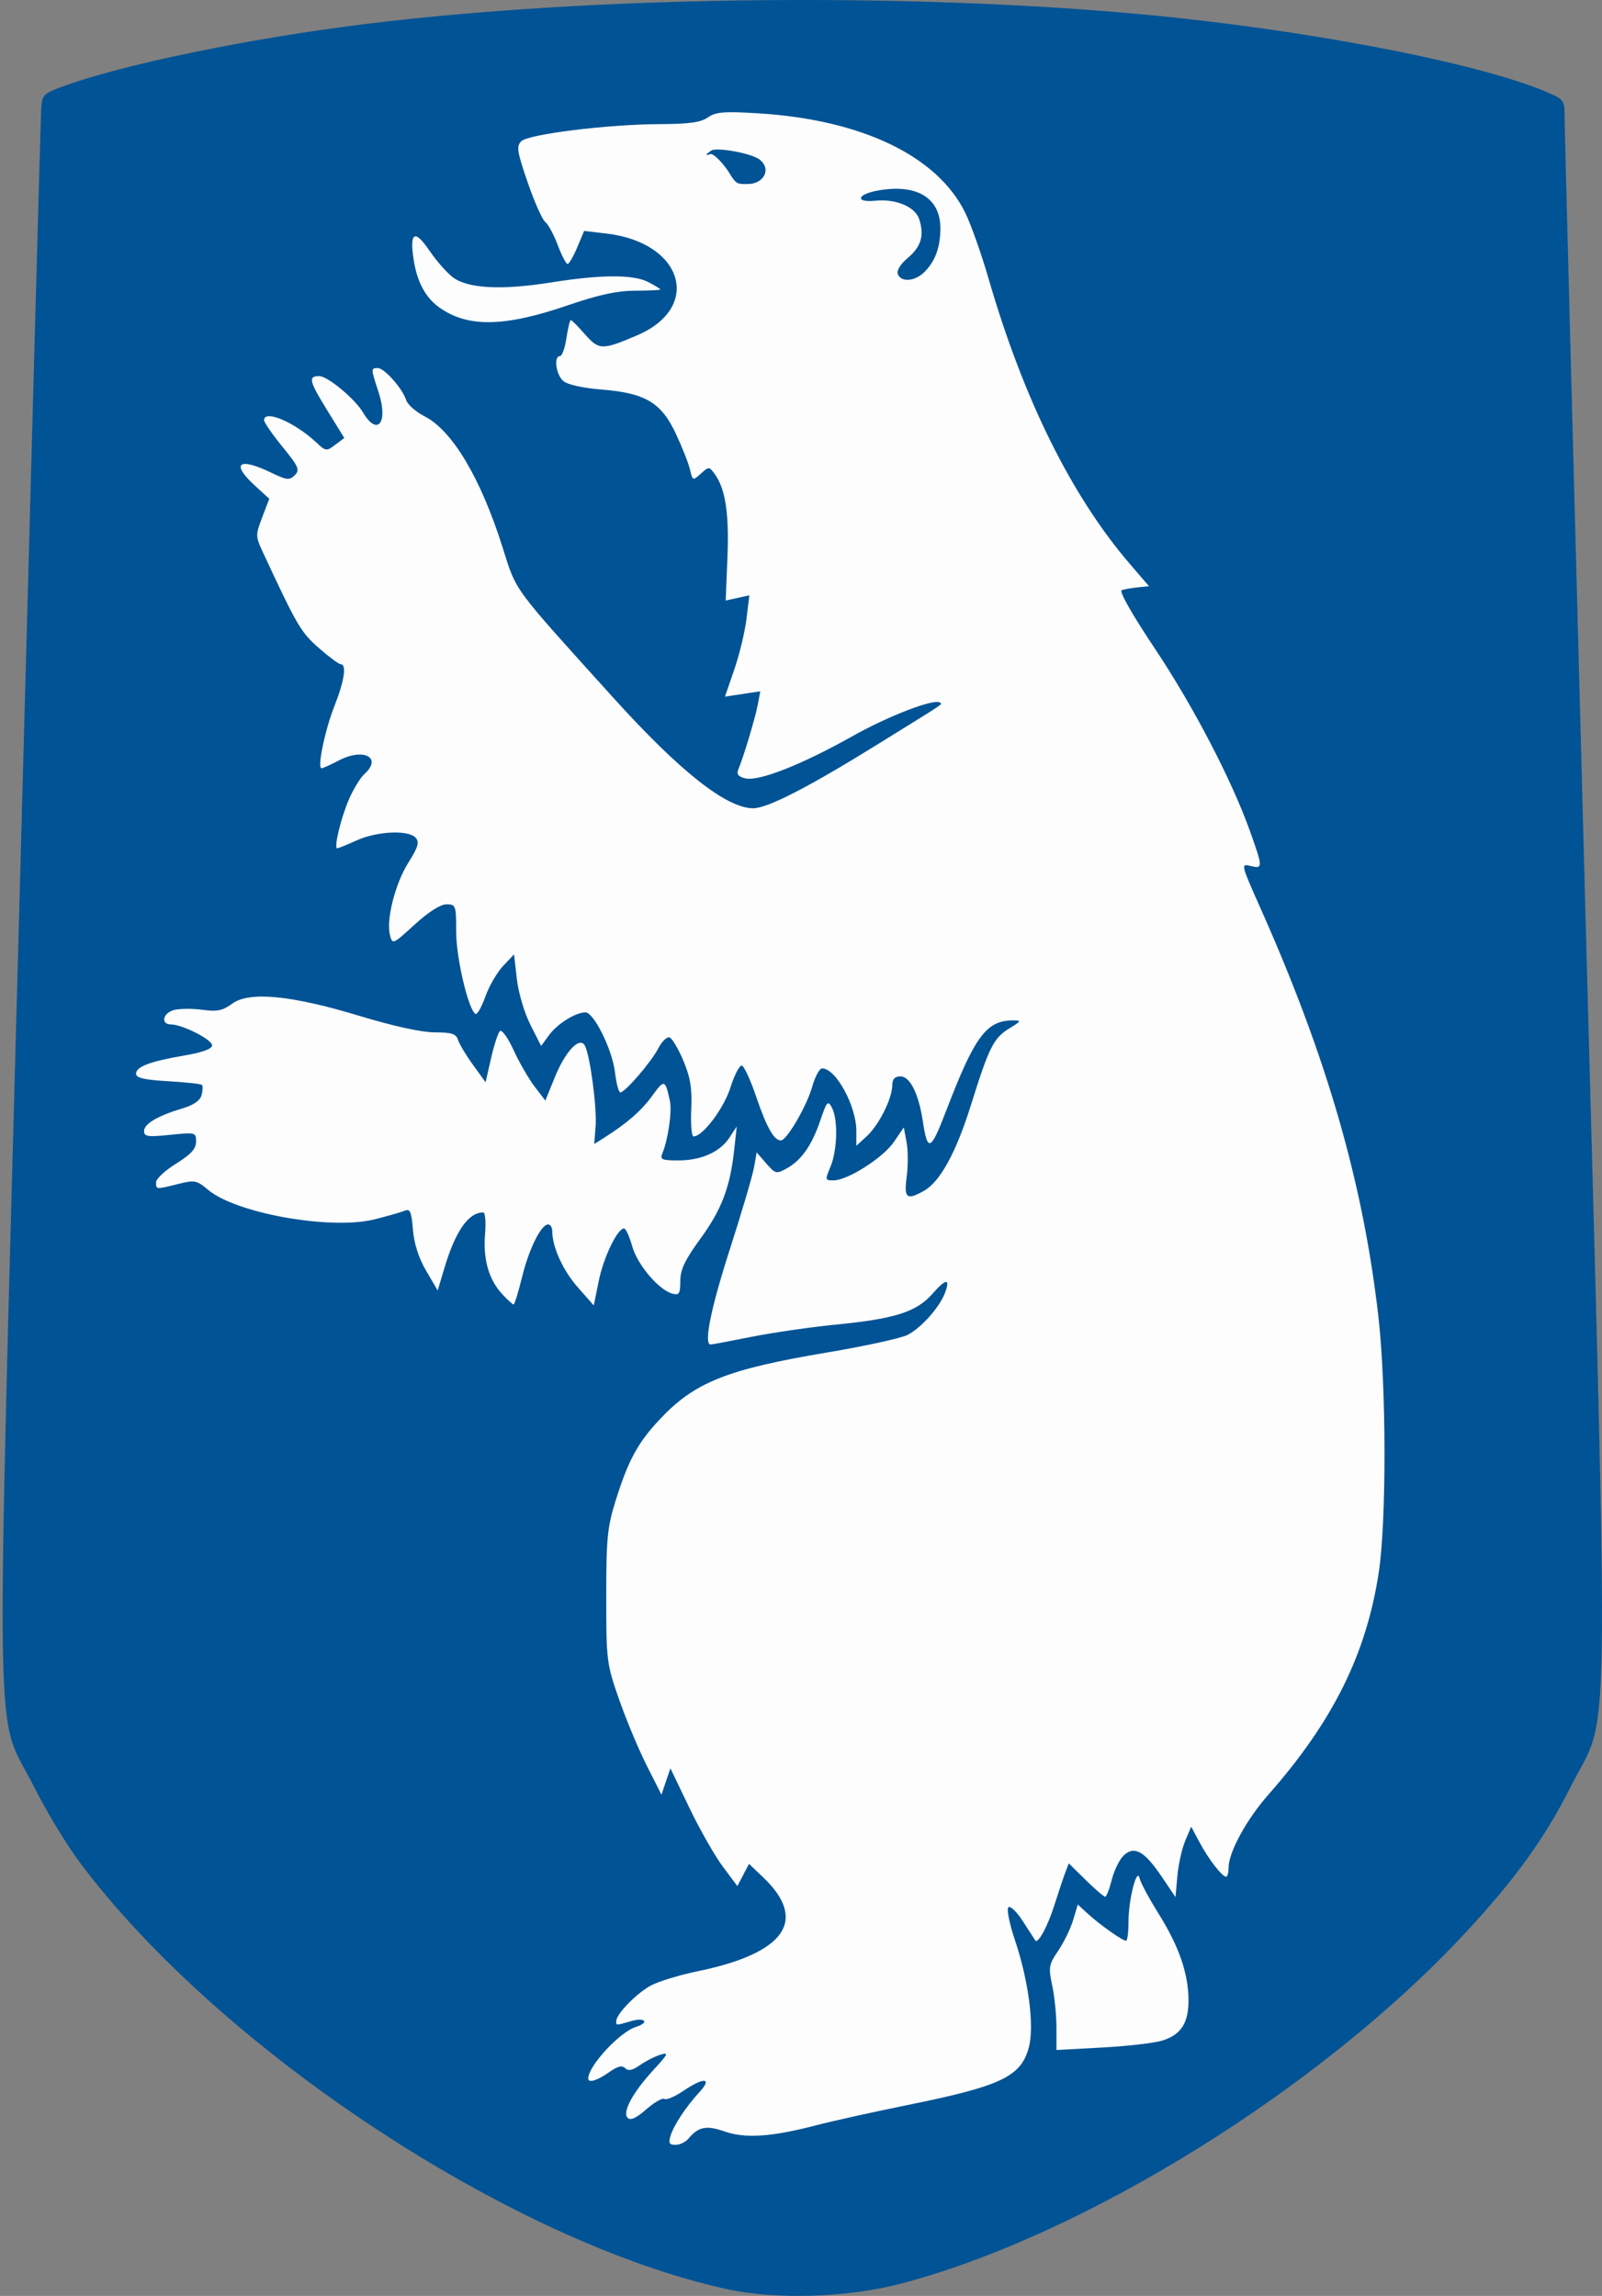
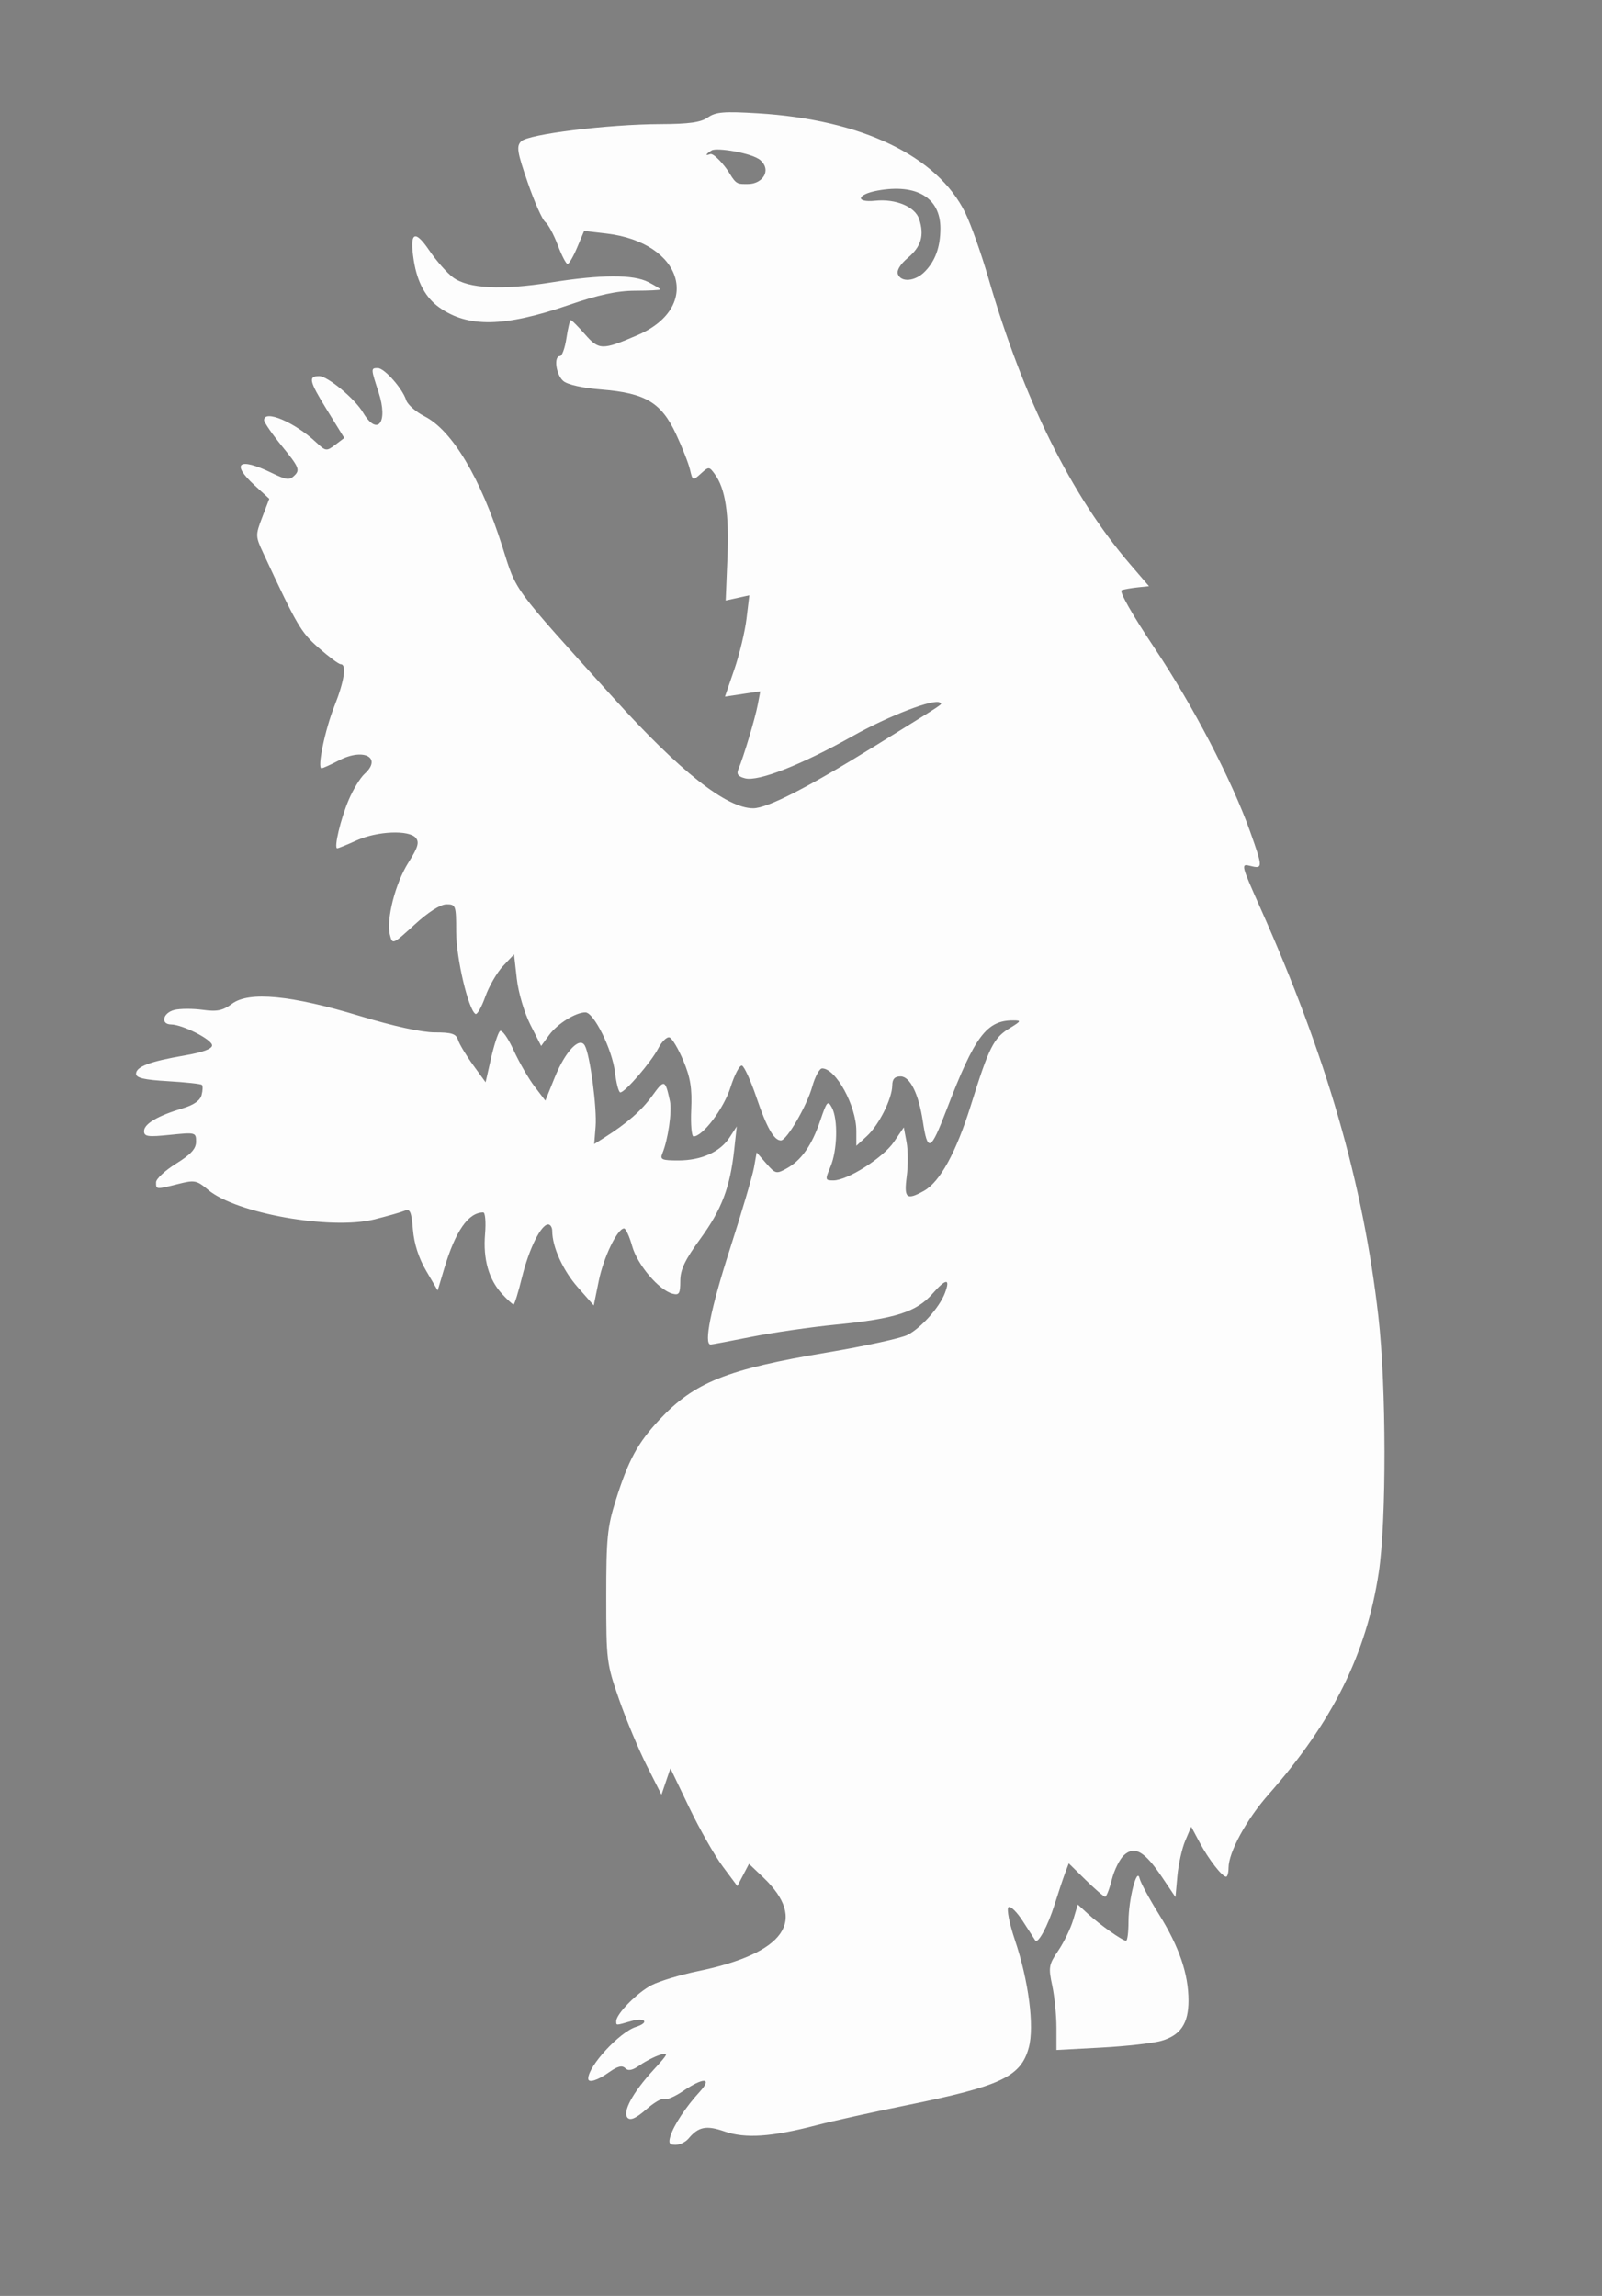
<svg xmlns="http://www.w3.org/2000/svg" xmlns:ns1="http://sodipodi.sourceforge.net/DTD/sodipodi-0.dtd" xmlns:ns2="http://www.inkscape.org/namespaces/inkscape" width="400.332" height="573.73" id="svg2" ns1:version="0.32" ns2:version="0.92.3 (2405546, 2018-03-11)" version="1.0" ns1:docname="Coat_of_arms_of_Greenland.svg">
  <rect width="100%" height="100%" fill="#808080" stroke="none" />
  <defs id="defs4" />
  <ns1:namedview id="base" pagecolor="#ffffff" bordercolor="#666666" borderopacity="1.0" gridtolerance="10000" guidetolerance="10" objecttolerance="10" ns2:pageopacity="0.0" ns2:pageshadow="2" ns2:zoom="1" ns2:cx="78.992533" ns2:cy="376.49769" ns2:document-units="px" ns2:current-layer="layer1" ns2:window-width="1920" ns2:window-height="1017" ns2:window-x="-4" ns2:window-y="-4" showgrid="false" ns2:window-maximized="1" />
  <g ns2:label="Layer 1" ns2:groupmode="layer" id="layer1">
-     <path style="fill:#005395" d="M 199.6 0 C 161.535 0.038 123.3 2.06 91.5 5.98 C 62.193 9.594 30.235 16.194 15.5 21.676 C 10.728 23.451 10.491 23.717 10.277 27.51 C 10.154 29.696 7.718 118.784 4.863 225.484 C -1.081 447.707 -1.423 426.74 8.477 446.471 C 11.516 452.528 16.698 461.084 19.994 465.484 C 55.047 512.283 127.988 560.337 181.775 572.066 C 193.932 574.717 211.828 574.153 225 570.703 C 270.915 558.678 330.187 521.832 366.338 482.842 C 378.688 469.521 386.178 459.118 392.523 446.471 C 402.419 426.748 402.077 447.638 396.133 225.984 C 393.279 119.559 390.957 30.781 390.973 28.699 C 390.999 25.176 390.7 24.785 386.654 23.051 C 369.425 15.666 325.706 7.278 285 3.549 C 258.708 1.14 229.206 -0.03 199.6 0 z " id="path1884" />
    <path ns2:connector-curvature="0" id="path1884-7" d="m 172.045,534.429 c 2.481,-2.99 4.462,-3.382 9.032,-1.788 5.183,1.807 11.732,1.363 22.923,-1.554 4.125,-1.075 14.266,-3.324 22.535,-4.998 23.598,-4.776 28.579,-7.124 30.553,-14.406 1.442,-5.32 -0.032,-16.711 -3.486,-26.948 -1.346,-3.989 -2.072,-7.64 -1.613,-8.114 0.459,-0.474 2.093,1.101 3.631,3.5 1.538,2.399 2.932,4.554 3.099,4.789 0.668,0.945 3.139,-3.635 4.785,-8.871 0.961,-3.056 2.158,-6.644 2.661,-7.975 l 0.915,-2.419 4.248,4.169 c 2.337,2.293 4.515,4.169 4.842,4.169 0.326,0 1.083,-1.942 1.68,-4.316 0.598,-2.374 1.964,-5.11 3.036,-6.08 2.652,-2.4 5.151,-0.956 9.483,5.476 l 3.377,5.014 0.478,-5.297 c 0.263,-2.913 1.147,-6.872 1.965,-8.797 l 1.487,-3.5 2.14,4 c 2.239,4.184 5.588,8.5 6.596,8.5 0.324,0 0.594,-1.012 0.599,-2.25 0.017,-3.873 4.466,-12.036 9.954,-18.265 16.109,-18.282 24.463,-35.092 27.575,-55.485 1.956,-12.82 1.909,-46.571 -0.089,-64 -3.843,-33.518 -12.89,-64.835 -29.499,-102.11 -4.868,-10.925 -4.908,-11.096 -2.45,-10.479 3.104,0.779 3.1,0.396 -0.104,-8.601 -4.58,-12.862 -14.224,-31.373 -23.887,-45.847 -5.616,-8.412 -8.914,-14.232 -8.201,-14.473 0.655,-0.222 2.457,-0.535 4.004,-0.696 l 2.812,-0.293 -4.727,-5.5 C 267.749,123.942 255.752,99.712 246.993,69.484 c -1.753,-6.05 -4.348,-13.375 -5.766,-16.278 -6.952,-14.228 -25.886,-23.319 -51.853,-24.895 -8.462,-0.514 -10.512,-0.344 -12.473,1.029 -1.769,1.239 -4.692,1.651 -11.874,1.675 -13.064,0.043 -32.99,2.502 -34.781,4.293 -1.239,1.239 -1.023,2.608 1.624,10.288 1.679,4.872 3.652,9.315 4.383,9.873 0.731,0.558 2.136,3.152 3.121,5.764 0.985,2.612 2.091,4.745 2.458,4.74 0.367,-0.006 1.448,-1.868 2.403,-4.139 l 1.735,-4.129 5.589,0.657 c 19.106,2.245 24.01,18.401 7.714,25.408 -8.754,3.764 -9.595,3.75 -13.08,-0.219 -1.723,-1.962 -3.32,-3.568 -3.549,-3.568 -0.229,0 -0.721,2.025 -1.092,4.5 -0.371,2.475 -1.097,4.5 -1.614,4.5 -1.623,0 -1.02,4.62 0.811,6.212 1.069,0.93 4.806,1.766 9.607,2.151 10.924,0.876 14.895,3.249 18.57,11.1 1.554,3.321 3.128,7.326 3.497,8.9 0.659,2.813 0.706,2.83 2.714,1.013 1.99,-1.801 2.08,-1.798 3.473,0.107 2.669,3.651 3.619,9.877 3.175,20.809 l -0.439,10.791 2.955,-0.649 2.955,-0.649 -0.708,5.858 c -0.389,3.222 -1.76,8.917 -3.045,12.657 l -2.338,6.799 4.414,-0.662 4.414,-0.662 -0.639,3.363 c -0.646,3.399 -3.504,12.926 -4.822,16.071 -0.534,1.274 -0.105,1.862 1.689,2.312 3.339,0.838 14.08,-3.383 26.796,-10.53 9.156,-5.146 20.632,-9.534 21.898,-8.372 0.526,0.483 2.102,-0.566 -16.008,10.656 -16.986,10.525 -27.133,15.724 -30.692,15.726 -6.642,0.002 -18.321,-9.217 -34.857,-27.516 -25.609,-28.338 -24.21,-26.438 -27.782,-37.734 -5.466,-17.285 -12.544,-29.161 -19.491,-32.705 -2.167,-1.106 -4.229,-2.92 -4.582,-4.033 -0.925,-2.914 -5.437,-8.011 -7.093,-8.011 -1.76,0 -1.758,0.064 0.2,6.051 2.479,7.58 -0.293,11.143 -3.909,5.023 -2.013,-3.408 -8.838,-9.074 -10.93,-9.074 -2.796,0 -2.528,1.207 1.844,8.299 l 4.418,7.166 -2.268,1.713 c -2.173,1.641 -2.372,1.615 -4.768,-0.631 -5.349,-5.013 -13,-8.269 -13,-5.533 0,0.558 2.06,3.544 4.579,6.636 4.062,4.988 4.41,5.79 3.084,7.116 -1.326,1.326 -1.991,1.254 -5.894,-0.636 -8.114,-3.928 -10.158,-2.347 -4.121,3.186 l 3.648,3.343 -1.763,4.617 c -1.711,4.481 -1.704,4.743 0.241,8.92 8.49,18.23 9.399,19.786 13.861,23.714 2.556,2.25 5.033,4.09 5.506,4.09 1.539,0 0.909,4.217 -1.556,10.422 -2.379,5.986 -4.367,15.578 -3.229,15.578 0.321,0 2.285,-0.887 4.365,-1.971 6.145,-3.203 10.875,-0.688 6.372,3.388 -1.049,0.949 -2.81,3.832 -3.914,6.405 -2.044,4.767 -3.809,12.179 -2.899,12.179 0.276,0 2.464,-0.89 4.861,-1.978 5.126,-2.326 13.084,-2.66 14.777,-0.621 0.914,1.101 0.522,2.412 -1.833,6.125 -3.296,5.198 -5.611,14.244 -4.637,18.123 0.617,2.458 0.685,2.43 6.168,-2.582 3.464,-3.166 6.453,-5.067 7.964,-5.067 2.325,0 2.419,0.268 2.419,6.895 0,6.5 3.03,19.388 4.817,20.493 0.42,0.259 1.525,-1.672 2.455,-4.293 0.931,-2.621 2.929,-6.076 4.44,-7.679 l 2.747,-2.915 0.697,6.14 c 0.392,3.448 1.877,8.467 3.388,11.449 l 2.69,5.309 1.986,-2.727 c 2.048,-2.811 6.622,-5.671 9.07,-5.671 2.124,0 6.721,9.306 7.391,14.964 0.328,2.77 0.931,5.036 1.341,5.036 1.182,0 7.704,-7.572 9.479,-11.004 0.888,-1.718 2.151,-2.948 2.807,-2.734 0.655,0.214 2.214,2.83 3.463,5.814 1.769,4.223 2.205,6.92 1.967,12.175 -0.168,3.712 0.092,6.75 0.578,6.75 2.31,0 7.584,-7.012 9.251,-12.3 0.995,-3.158 2.278,-5.585 2.851,-5.394 0.573,0.191 2.198,3.759 3.613,7.93 2.556,7.534 4.39,10.764 6.112,10.764 1.471,0 6.489,-8.619 7.851,-13.484 0.695,-2.484 1.803,-4.516 2.46,-4.516 3.43,0 8.544,9.364 8.544,15.642 v 3.706 l 2.632,-2.424 c 3.016,-2.778 6.314,-9.364 6.346,-12.674 0.016,-1.595 0.619,-2.25 2.073,-2.25 2.362,0 4.517,4.327 5.555,11.152 1.208,7.94 1.952,7.593 5.919,-2.762 7.066,-18.445 10.01,-22.397 16.675,-22.386 2.093,0.003 2.012,0.179 -0.902,1.956 -3.993,2.434 -5.127,4.684 -9.624,19.089 -3.74,11.98 -7.765,19.326 -11.818,21.574 -4.315,2.393 -4.986,1.832 -4.269,-3.568 0.361,-2.72 0.345,-6.603 -0.035,-8.63 l -0.691,-3.684 -2.467,3.63 c -2.68,3.944 -11.561,9.605 -15.093,9.62 -2.121,0.009 -2.148,-0.113 -0.75,-3.458 1.719,-4.114 1.898,-11.825 0.341,-14.733 -1.005,-1.879 -1.272,-1.586 -2.881,3.168 -2.116,6.252 -4.736,9.997 -8.417,12.034 -2.575,1.425 -2.831,1.362 -5.107,-1.253 l -2.396,-2.753 -0.663,3.753 c -0.365,2.064 -3.086,11.281 -6.046,20.482 -4.771,14.83 -6.572,23.77 -4.789,23.77 0.326,0 4.939,-0.868 10.25,-1.93 5.311,-1.061 14.832,-2.437 21.157,-3.058 14.66,-1.438 20.045,-3.161 24.015,-7.683 3.41,-3.884 4.549,-3.944 3.111,-0.162 -1.353,3.558 -5.917,8.673 -9.302,10.423 -1.615,0.835 -10.674,2.817 -20.131,4.403 -25.069,4.206 -33.153,7.444 -41.885,16.78 -5.464,5.841 -7.78,10.12 -10.957,20.238 -2.071,6.596 -2.351,9.453 -2.349,23.988 0.002,16.001 0.099,16.779 3.218,25.712 1.769,5.066 4.873,12.491 6.898,16.5 l 3.682,7.288 1.12,-3.295 1.12,-3.295 4.699,9.795 c 2.584,5.387 6.348,12.009 8.363,14.715 l 3.664,4.92 1.456,-2.779 1.456,-2.779 3.53,3.36 c 11.282,10.737 5.547,18.97 -16.354,23.477 -4.32,0.889 -9.486,2.444 -11.479,3.456 -3.566,1.81 -8.876,7.196 -8.876,9.004 0,1.126 -0.195,1.126 3.757,-0.007 3.495,-1.002 4.604,0.364 1.178,1.451 -4.116,1.306 -11.934,9.777 -11.934,12.929 0,1.165 2.316,0.461 5.173,-1.573 2.134,-1.52 3.288,-1.816 4.061,-1.043 0.773,0.773 1.817,0.561 3.673,-0.746 1.426,-1.004 3.718,-2.173 5.093,-2.599 2.218,-0.686 2.03,-0.263 -1.665,3.754 -5.25,5.707 -7.887,10.605 -6.471,12.02 0.712,0.712 2.159,0.046 4.645,-2.137 1.986,-1.744 4.026,-2.914 4.534,-2.601 0.507,0.314 2.61,-0.577 4.672,-1.978 5.127,-3.484 7.416,-3.372 4.134,0.202 -3.426,3.73 -6.44,8.281 -7.284,11 -0.559,1.802 -0.311,2.25 1.246,2.25 1.07,0 2.526,-0.7 3.235,-1.555 z m 52.324,-465.926 c -0.343,-0.895 0.633,-2.491 2.466,-4.034 3.358,-2.826 4.186,-5.614 2.874,-9.684 -1.002,-3.11 -5.827,-5.148 -10.961,-4.629 -5.125,0.518 -4.66,-1.578 0.563,-2.532 9.743,-1.78 15.689,1.793 15.689,9.429 0,4.681 -1.285,8.216 -3.96,10.89 -2.386,2.386 -5.858,2.677 -6.671,0.559 z m -42.004,-25.103 c -1.274,-2.16 -4.05,-5.206 -4.88,-4.888 -1.476,0.566 -1.031,-0.072 0.36,-0.932 1.268,-0.784 10.178,0.677 12.174,2.451 2.898,2.576 0.477,5.953 -3.051,5.953 -2.416,0 -2.93,0.248 -4.602,-2.584 z M 290.221,509.989 c 4.802,-1.397 6.779,-4.327 6.779,-10.046 0,-6.655 -2.332,-13.475 -7.369,-21.548 -2.432,-3.899 -4.615,-7.949 -4.85,-9 -0.665,-2.978 -2.769,5.237 -2.776,10.839 -0.003,2.612 -0.274,4.75 -0.601,4.75 -0.885,0 -6.533,-3.982 -9.488,-6.688 l -2.583,-2.367 -1.164,3.884 c -0.64,2.136 -2.315,5.58 -3.722,7.654 -2.362,3.481 -2.478,4.148 -1.503,8.693 0.581,2.707 1.056,7.442 1.056,10.522 v 5.599 l 11.25,-0.605 c 6.188,-0.333 12.924,-1.092 14.971,-1.687 z M 130.464,319.13 c 1.734,-7.077 4.745,-13.146 6.521,-13.146 0.558,0 1.015,0.735 1.015,1.634 0,3.965 2.66,9.835 6.365,14.044 l 4.013,4.559 1.257,-6.164 c 1.206,-5.914 4.665,-13.073 6.316,-13.073 0.434,0 1.349,2.002 2.034,4.449 1.3,4.643 6.678,10.968 10.082,11.858 1.651,0.432 1.932,-0.03 1.932,-3.172 0,-2.832 1.15,-5.255 5,-10.536 5.334,-7.317 7.442,-12.851 8.472,-22.244 l 0.642,-5.855 -1.785,2.744 c -2.372,3.646 -7.078,5.756 -12.837,5.756 -4.093,0 -4.611,-0.228 -3.976,-1.75 1.434,-3.438 2.456,-10.52 1.891,-13.113 -1.174,-5.39 -1.392,-5.459 -4.356,-1.367 -2.749,3.794 -6.311,6.912 -12.055,10.551 l -2.504,1.586 0.346,-4.353 c 0.371,-4.669 -1.391,-17.931 -2.692,-20.255 -1.313,-2.346 -4.887,1.442 -7.529,7.98 l -2.336,5.779 -2.703,-3.544 c -1.487,-1.949 -3.851,-6.051 -5.254,-9.116 -1.42,-3.101 -2.932,-5.192 -3.409,-4.714 -0.472,0.472 -1.467,3.541 -2.212,6.82 l -1.354,5.961 -3.14,-4.334 c -1.727,-2.384 -3.411,-5.189 -3.742,-6.233 -0.49,-1.545 -1.574,-1.899 -5.825,-1.899 -3.245,0 -10.319,-1.546 -18.683,-4.082 -17.18,-5.21 -27.705,-6.223 -31.96,-3.077 -2.342,1.732 -3.736,2.019 -7.373,1.521 -2.467,-0.338 -5.642,-0.324 -7.056,0.03 -2.884,0.724 -3.533,3.595 -0.821,3.629 2.899,0.036 10.25,3.784 10.25,5.226 0,0.882 -2.364,1.751 -6.866,2.523 -8.646,1.483 -12.134,2.798 -12.134,4.576 0,1.04 2.041,1.514 8.001,1.859 4.401,0.255 8.208,0.67 8.46,0.922 0.252,0.252 0.215,1.392 -0.083,2.531 -0.359,1.371 -1.953,2.493 -4.71,3.316 -6.227,1.858 -9.668,3.882 -9.668,5.688 0,1.386 0.912,1.519 6.5,0.946 6.365,-0.652 6.5,-0.616 6.5,1.712 0,1.773 -1.273,3.17 -5,5.487 -2.75,1.709 -5,3.802 -5,4.649 0,1.839 -0.053,1.835 5.53,0.429 4.109,-1.035 4.629,-0.932 7.489,1.474 6.977,5.871 30.609,10.078 41.481,7.386 3.3,-0.817 6.73,-1.796 7.621,-2.174 1.353,-0.575 1.696,0.206 2.07,4.725 0.293,3.53 1.447,7.116 3.318,10.308 l 2.869,4.895 1.644,-5.5 c 2.801,-9.374 6.021,-14 9.744,-14 0.494,0 0.697,2.425 0.451,5.388 -0.524,6.316 0.923,11.393 4.28,15.015 1.324,1.428 2.605,2.597 2.847,2.597 0.242,0 1.196,-3.084 2.12,-6.854 z M 142,76.262 c 7.617,-2.612 12.216,-3.605 16.75,-3.616 3.438,-0.009 6.25,-0.15 6.25,-0.313 0,-0.163 -1.328,-0.984 -2.95,-1.823 -3.793,-1.961 -11.731,-1.936 -24.401,0.079 -12.28,1.952 -20.637,1.528 -24.412,-1.241 -1.505,-1.104 -4.196,-4.158 -5.979,-6.787 -3.668,-5.407 -4.985,-4.529 -3.851,2.567 0.867,5.422 2.962,9.271 6.365,11.694 7.134,5.08 16.243,4.922 32.229,-0.56 z" style="fill:#fdfdfd;fill-opacity:1" ns1:nodetypes="cssssssssscccsssccccccsssssssssscccsssssssssscccsssssssssssccccccccccsssssssssssssscccssssscccssssssssssssssssssccccccsssssssssssssscccssssssssscccssssscccssssssssssssccccccccccsssssssssssssssssscccssssscccssscccsssscccsscccccsscccssssscccsssscccscccsscccsssssssssssssssssssssssscccssssccscsssssscscc" />
  </g>
</svg>